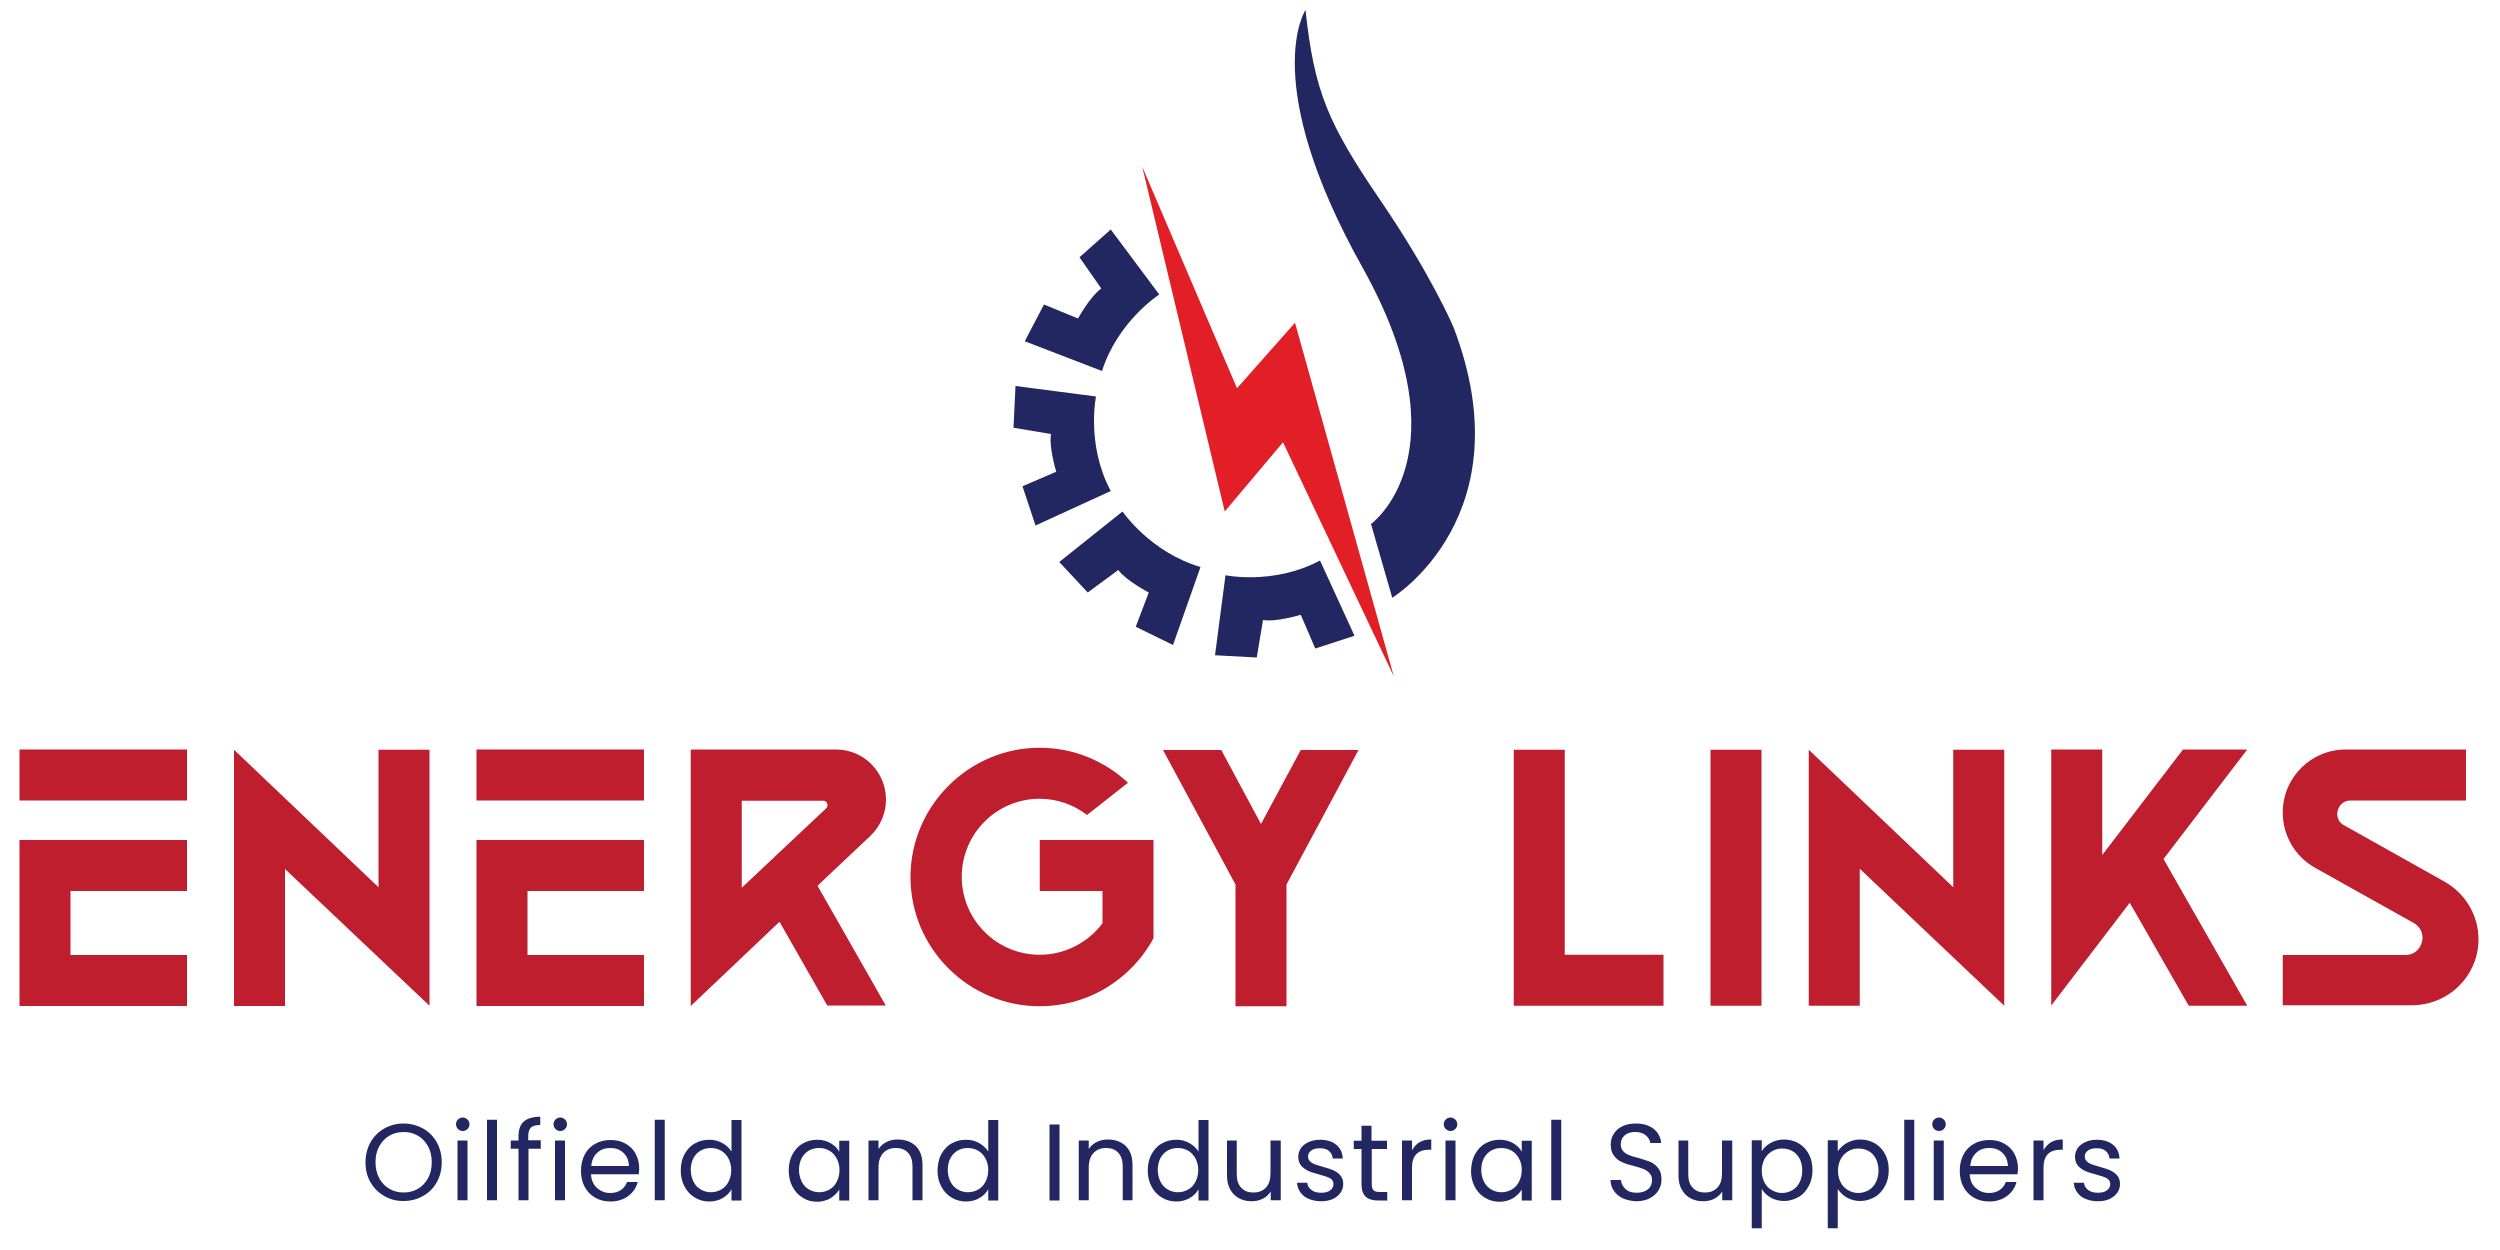
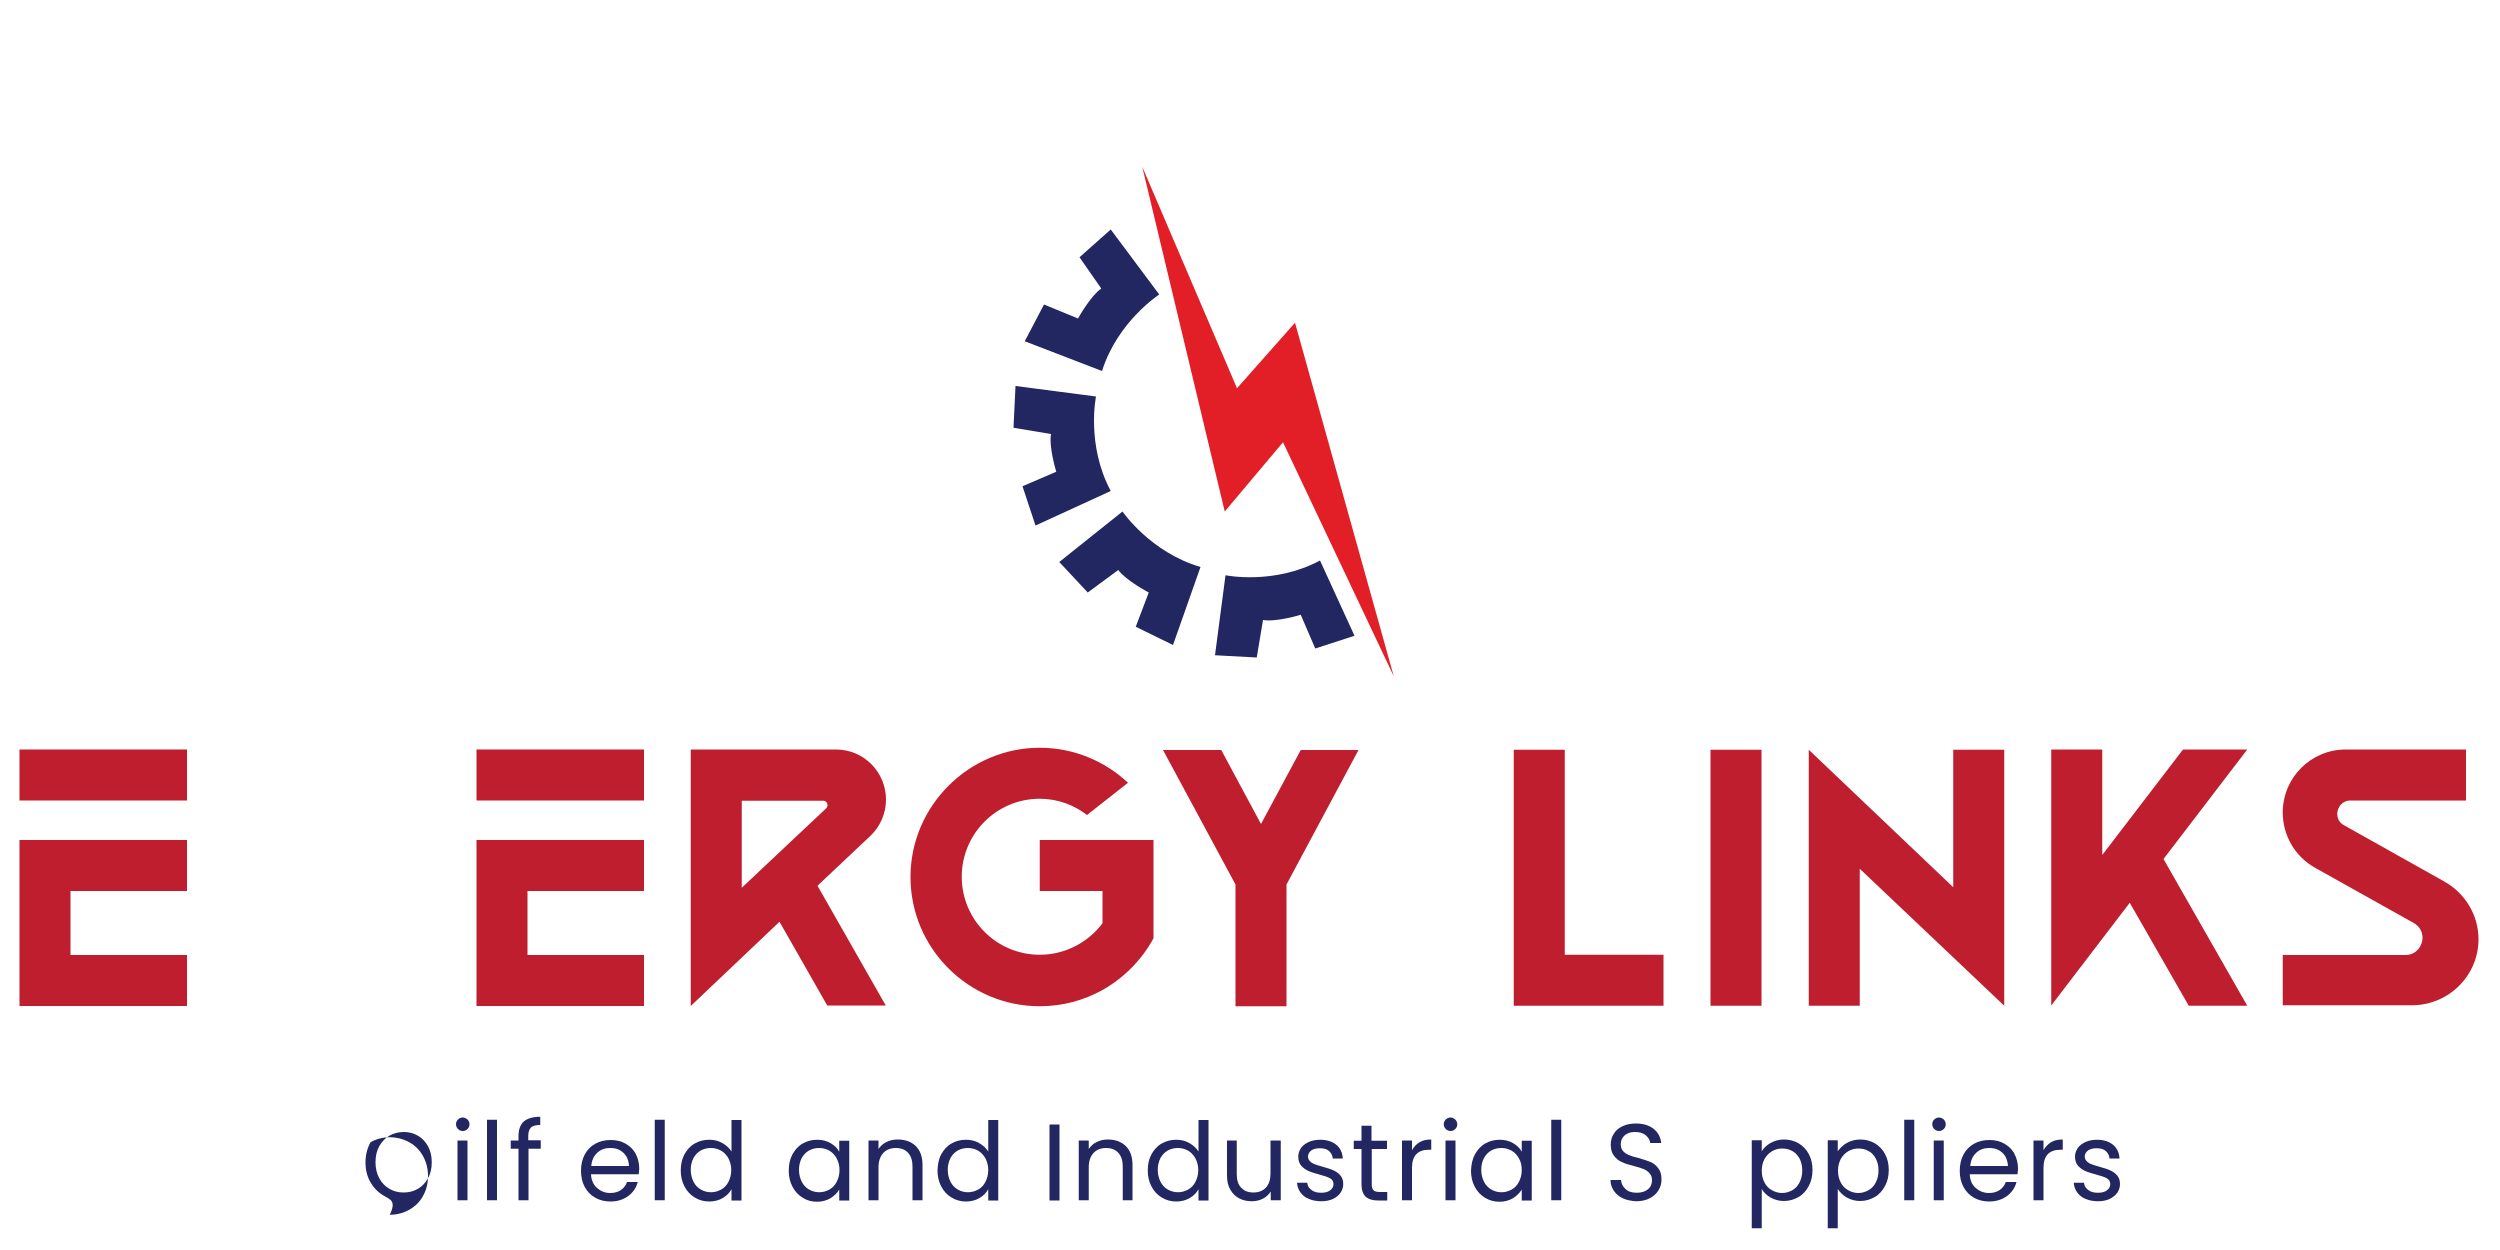
<svg xmlns="http://www.w3.org/2000/svg" version="1.1" id="Layer_1" x="0px" y="0px" viewBox="0 0 1000 500" style="enable-background:new 0 0 1000 500;" xml:space="preserve">
  <style type="text/css">
	.st0{fill:#222661;}
	.st1{fill:#E21E26;}
	.st2{fill:#BE1E2D;}
</style>
-   <path class="st0" d="M522.2,4c0,0-18.9,28.4,22.7,102.8c42,75.1,3.5,102.8,3.5,102.8l8.5,29.5c0,0,53.4-32.7,24.5-108.2  c0,0-8.7-20.7-29.4-51C531.3,49.5,525.7,36.7,522.2,4z" />
  <polygon class="st1" points="456.9,66.7 489.9,204.6 513.2,176.9 557.5,270.5 518,129.1 494.8,155.3 " />
  <path class="st0" d="M449,204.6c0,0,11.1,16.3,31.2,22.2L469.2,258l-14.9-7.3l5.2-13.7c0,0-9-4.7-12.2-9l-12.2,9l-11.4-12.2  L449,204.6z" />
  <path class="st0" d="M438.4,158.6c0,0-4,19.3,5.9,37.8l-30.1,13.8l-5.2-15.7l13.5-5.8c0,0-3-9.7-2.1-15.1l-15-2.5l0.8-16.7  L438.4,158.6z" />
  <path class="st0" d="M463.7,117.8c0,0-16.6,10.7-22.9,30.6l-30.9-11.9l7.7-14.7l13.6,5.6c0,0,4.9-8.9,9.3-12l-8.7-12.5l12.5-11.1  L463.7,117.8z" />
  <path class="st0" d="M490.2,230.1c0,0,19.3,4,37.8-5.9l13.8,30.1l-15.7,5.1l-5.8-13.5c0,0-9.7,3-15.1,2.1l-2.5,15l-16.7-0.9  L490.2,230.1z" />
  <g>
-     <path class="st0" d="M153.7,478.4c-2.3-1.3-4.2-3.2-5.5-5.5c-1.4-2.4-2-5-2-8s0.7-5.6,2-8c1.4-2.4,3.2-4.2,5.5-5.5   c2.3-1.3,4.9-2,7.7-2c2.8,0,5.4,0.7,7.8,2s4.2,3.2,5.5,5.5c1.3,2.4,2,5,2,8c0,3-0.7,5.7-2,8c-1.3,2.4-3.2,4.2-5.5,5.5   c-2.3,1.3-4.9,2-7.8,2C158.6,480.4,156.1,479.8,153.7,478.4z M167.2,475.5c1.7-1,3-2.4,4-4.2c1-1.8,1.5-3.9,1.5-6.4   c0-2.4-0.5-4.6-1.5-6.4c-1-1.8-2.3-3.2-4-4.2c-1.7-1-3.6-1.5-5.7-1.5c-2.1,0-4.1,0.5-5.8,1.5c-1.7,1-3,2.4-4,4.2   c-1,1.8-1.5,3.9-1.5,6.4c0,2.4,0.5,4.5,1.5,6.4c1,1.8,2.3,3.2,4,4.2c1.7,1,3.6,1.5,5.7,1.5C163.6,477,165.5,476.5,167.2,475.5z" />
+     <path class="st0" d="M153.7,478.4c-2.3-1.3-4.2-3.2-5.5-5.5c-1.4-2.4-2-5-2-8s0.7-5.6,2-8c2.3-1.3,4.9-2,7.7-2c2.8,0,5.4,0.7,7.8,2s4.2,3.2,5.5,5.5c1.3,2.4,2,5,2,8c0,3-0.7,5.7-2,8c-1.3,2.4-3.2,4.2-5.5,5.5   c-2.3,1.3-4.9,2-7.8,2C158.6,480.4,156.1,479.8,153.7,478.4z M167.2,475.5c1.7-1,3-2.4,4-4.2c1-1.8,1.5-3.9,1.5-6.4   c0-2.4-0.5-4.6-1.5-6.4c-1-1.8-2.3-3.2-4-4.2c-1.7-1-3.6-1.5-5.7-1.5c-2.1,0-4.1,0.5-5.8,1.5c-1.7,1-3,2.4-4,4.2   c-1,1.8-1.5,3.9-1.5,6.4c0,2.4,0.5,4.5,1.5,6.4c1,1.8,2.3,3.2,4,4.2c1.7,1,3.6,1.5,5.7,1.5C163.6,477,165.5,476.5,167.2,475.5z" />
    <path class="st0" d="M183.2,451.6c-0.5-0.5-0.8-1.2-0.8-1.9c0-0.8,0.3-1.4,0.8-1.9c0.5-0.5,1.2-0.8,1.9-0.8c0.7,0,1.3,0.3,1.9,0.8   c0.5,0.5,0.8,1.2,0.8,1.9c0,0.8-0.3,1.4-0.8,1.9c-0.5,0.5-1.1,0.8-1.9,0.8C184.3,452.4,183.7,452.1,183.2,451.6z M187,456.2v23.9   h-4v-23.9H187z" />
    <path class="st0" d="M198.8,447.9v32.2h-4v-32.2H198.8z" />
    <path class="st0" d="M216.4,459.5h-5v20.6h-4v-20.6h-3.1v-3.3h3.1v-1.7c0-2.7,0.7-4.6,2.1-5.9c1.4-1.2,3.6-1.9,6.6-1.9v3.3   c-1.7,0-3,0.3-3.7,1c-0.7,0.7-1.1,1.8-1.1,3.4v1.7h5V459.5z" />
-     <path class="st0" d="M222.2,451.6c-0.5-0.5-0.8-1.2-0.8-1.9c0-0.8,0.3-1.4,0.8-1.9c0.5-0.5,1.2-0.8,1.9-0.8c0.7,0,1.3,0.3,1.9,0.8   c0.5,0.5,0.8,1.2,0.8,1.9c0,0.8-0.3,1.4-0.8,1.9c-0.5,0.5-1.1,0.8-1.9,0.8C223.3,452.4,222.7,452.1,222.2,451.6z M226,456.2v23.9   h-4v-23.9H226z" />
    <path class="st0" d="M255.5,469.7h-19.1c0.1,2.4,1,4.2,2.4,5.5c1.5,1.3,3.2,2,5.3,2c1.7,0,3.1-0.4,4.3-1.2c1.1-0.8,2-1.9,2.4-3.2   h4.3c-0.6,2.3-1.9,4.2-3.8,5.6c-1.9,1.4-4.3,2.2-7.1,2.2c-2.3,0-4.3-0.5-6.1-1.5c-1.8-1-3.2-2.5-4.2-4.3c-1-1.9-1.5-4-1.5-6.5   c0-2.5,0.5-4.6,1.5-6.5c1-1.9,2.4-3.3,4.2-4.3c1.8-1,3.8-1.5,6.2-1.5c2.3,0,4.3,0.5,6,1.5c1.7,1,3.1,2.3,4,4.1   c0.9,1.7,1.4,3.7,1.4,5.9C255.6,468,255.6,468.8,255.5,469.7z M250.5,462.5c-0.7-1.1-1.6-1.9-2.7-2.5c-1.1-0.6-2.4-0.8-3.8-0.8   c-2,0-3.7,0.6-5.1,1.9c-1.4,1.3-2.2,3-2.4,5.3h15.1C251.5,464.9,251.2,463.6,250.5,462.5z" />
    <path class="st0" d="M265.9,447.9v32.2h-4v-32.2H265.9z" />
    <path class="st0" d="M273.8,461.7c1-1.8,2.3-3.3,4.1-4.3c1.7-1,3.7-1.5,5.8-1.5c1.9,0,3.6,0.4,5.2,1.3c1.6,0.9,2.8,2,3.7,3.4v-12.6   h4v32.2h-4v-4.5c-0.8,1.4-1.9,2.6-3.5,3.5c-1.5,0.9-3.3,1.4-5.4,1.4c-2.1,0-4-0.5-5.8-1.6c-1.7-1-3.1-2.5-4.1-4.4   c-1-1.9-1.5-4-1.5-6.4C272.3,465.7,272.8,463.5,273.8,461.7z M291.4,463.4c-0.7-1.3-1.7-2.4-2.9-3.1c-1.2-0.7-2.6-1.1-4.1-1.1   c-1.5,0-2.8,0.3-4.1,1c-1.2,0.7-2.2,1.7-2.9,3c-0.7,1.3-1.1,2.9-1.1,4.7c0,1.8,0.4,3.4,1.1,4.8c0.7,1.4,1.7,2.4,2.9,3.1   c1.2,0.7,2.6,1.1,4.1,1.1c1.5,0,2.8-0.4,4.1-1.1c1.2-0.7,2.2-1.7,2.9-3.1c0.7-1.4,1.1-2.9,1.1-4.7   C292.5,466.3,292.1,464.8,291.4,463.4z" />
    <path class="st0" d="M317,461.7c1-1.8,2.3-3.3,4.1-4.3c1.7-1,3.7-1.5,5.8-1.5c2.1,0,3.9,0.5,5.4,1.4c1.5,0.9,2.7,2,3.4,3.4v-4.4h4   v23.9h-4v-4.4c-0.8,1.4-2,2.5-3.5,3.5c-1.6,0.9-3.4,1.4-5.4,1.4c-2.1,0-4-0.5-5.7-1.6c-1.7-1-3.1-2.5-4.1-4.4c-1-1.9-1.5-4-1.5-6.4   C315.5,465.7,316,463.5,317,461.7z M334.7,463.4c-0.7-1.3-1.7-2.4-2.9-3.1c-1.2-0.7-2.6-1.1-4.1-1.1c-1.5,0-2.8,0.3-4.1,1   c-1.2,0.7-2.2,1.7-2.9,3c-0.7,1.3-1.1,2.9-1.1,4.7c0,1.8,0.4,3.4,1.1,4.8c0.7,1.4,1.7,2.4,2.9,3.1c1.2,0.7,2.6,1.1,4.1,1.1   c1.5,0,2.8-0.4,4.1-1.1c1.2-0.7,2.2-1.7,2.9-3.1c0.7-1.4,1.1-2.9,1.1-4.7C335.8,466.3,335.4,464.8,334.7,463.4z" />
    <path class="st0" d="M366.3,458.4c1.8,1.8,2.7,4.3,2.7,7.6v14.1H365v-13.5c0-2.4-0.6-4.2-1.8-5.5c-1.2-1.3-2.8-1.9-4.9-1.9   c-2.1,0-3.8,0.7-5,2c-1.2,1.3-1.9,3.2-1.9,5.7v13.2h-4v-23.9h4v3.4c0.8-1.2,1.9-2.2,3.2-2.8c1.4-0.7,2.8-1,4.5-1   C362.1,455.8,364.5,456.7,366.3,458.4z" />
    <path class="st0" d="M376.5,461.7c1-1.8,2.3-3.3,4.1-4.3c1.7-1,3.7-1.5,5.8-1.5c1.9,0,3.6,0.4,5.2,1.3c1.6,0.9,2.8,2,3.7,3.4v-12.6   h4v32.2h-4v-4.5c-0.8,1.4-1.9,2.6-3.5,3.5c-1.5,0.9-3.3,1.4-5.4,1.4c-2.1,0-4-0.5-5.8-1.6c-1.7-1-3.1-2.5-4.1-4.4   c-1-1.9-1.5-4-1.5-6.4C375.1,465.7,375.5,463.5,376.5,461.7z M394.2,463.4c-0.7-1.3-1.7-2.4-2.9-3.1c-1.2-0.7-2.6-1.1-4.1-1.1   s-2.8,0.3-4.1,1c-1.2,0.7-2.2,1.7-2.9,3c-0.7,1.3-1.1,2.9-1.1,4.7c0,1.8,0.4,3.4,1.1,4.8c0.7,1.4,1.7,2.4,2.9,3.1   c1.2,0.7,2.6,1.1,4.1,1.1s2.8-0.4,4.1-1.1c1.2-0.7,2.2-1.7,2.9-3.1c0.7-1.4,1.1-2.9,1.1-4.7C395.3,466.3,394.9,464.8,394.2,463.4z" />
    <path class="st0" d="M423.8,449.8v30.4h-4v-30.4H423.8z" />
    <path class="st0" d="M450.3,458.4c1.8,1.8,2.7,4.3,2.7,7.6v14.1h-3.9v-13.5c0-2.4-0.6-4.2-1.8-5.5c-1.2-1.3-2.8-1.9-4.9-1.9   c-2.1,0-3.8,0.7-5,2c-1.2,1.3-1.9,3.2-1.9,5.7v13.2h-4v-23.9h4v3.4c0.8-1.2,1.9-2.2,3.2-2.8c1.4-0.7,2.8-1,4.5-1   C446.1,455.8,448.5,456.7,450.3,458.4z" />
    <path class="st0" d="M460.6,461.7c1-1.8,2.3-3.3,4.1-4.3c1.7-1,3.7-1.5,5.8-1.5c1.9,0,3.6,0.4,5.2,1.3c1.6,0.9,2.8,2,3.7,3.4v-12.6   h4v32.2h-4v-4.5c-0.8,1.4-1.9,2.6-3.5,3.5c-1.5,0.9-3.3,1.4-5.4,1.4c-2.1,0-4-0.5-5.8-1.6c-1.7-1-3.1-2.5-4.1-4.4   c-1-1.9-1.5-4-1.5-6.4C459.1,465.7,459.6,463.5,460.6,461.7z M478.2,463.4c-0.7-1.3-1.7-2.4-2.9-3.1c-1.2-0.7-2.6-1.1-4.1-1.1   c-1.5,0-2.8,0.3-4.1,1c-1.2,0.7-2.2,1.7-2.9,3c-0.7,1.3-1.1,2.9-1.1,4.7c0,1.8,0.4,3.4,1.1,4.8c0.7,1.4,1.7,2.4,2.9,3.1   c1.2,0.7,2.6,1.1,4.1,1.1c1.5,0,2.8-0.4,4.1-1.1c1.2-0.7,2.2-1.7,2.9-3.1c0.7-1.4,1.1-2.9,1.1-4.7   C479.3,466.3,478.9,464.8,478.2,463.4z" />
    <path class="st0" d="M512.3,456.2v23.9h-4v-3.5c-0.8,1.2-1.8,2.2-3.2,2.9c-1.4,0.7-2.8,1-4.5,1c-1.9,0-3.5-0.4-5-1.2   c-1.5-0.8-2.6-1.9-3.5-3.5c-0.9-1.5-1.3-3.4-1.3-5.6v-14h3.9v13.5c0,2.4,0.6,4.2,1.8,5.4c1.2,1.3,2.8,1.9,4.9,1.9   c2.1,0,3.8-0.7,5-2c1.2-1.3,1.8-3.2,1.8-5.7v-13.1H512.3z" />
    <path class="st0" d="M523.6,479.6c-1.5-0.6-2.6-1.5-3.4-2.6c-0.8-1.1-1.3-2.4-1.4-3.9h4.1c0.1,1.2,0.7,2.2,1.7,2.9   c1,0.8,2.3,1.1,3.9,1.1c1.5,0,2.7-0.3,3.6-1c0.9-0.7,1.3-1.5,1.3-2.5c0-1-0.5-1.8-1.4-2.3c-0.9-0.5-2.4-1-4.3-1.5   c-1.8-0.5-3.2-0.9-4.3-1.4c-1.1-0.5-2.1-1.2-2.9-2.1c-0.8-0.9-1.2-2.2-1.2-3.7c0-1.2,0.4-2.3,1.1-3.4c0.7-1,1.8-1.8,3.1-2.4   c1.3-0.6,2.9-0.9,4.6-0.9c2.6,0,4.8,0.7,6.4,2c1.6,1.3,2.5,3.2,2.6,5.5h-4c-0.1-1.2-0.6-2.2-1.5-3c-0.9-0.8-2.1-1.1-3.7-1.1   c-1.4,0-2.6,0.3-3.4,0.9c-0.8,0.6-1.3,1.4-1.3,2.4c0,0.8,0.3,1.4,0.8,1.9c0.5,0.5,1.1,0.9,1.9,1.2c0.8,0.3,1.8,0.6,3.2,1   c1.7,0.5,3.1,0.9,4.2,1.4c1.1,0.5,2,1.1,2.8,2c0.8,0.9,1.2,2.1,1.2,3.5c0,1.3-0.4,2.5-1.1,3.5c-0.7,1-1.7,1.9-3.1,2.5   c-1.3,0.6-2.8,0.9-4.6,0.9C526.7,480.5,525.1,480.2,523.6,479.6z" />
    <path class="st0" d="M548.7,459.5v14.1c0,1.2,0.2,2,0.7,2.5c0.5,0.5,1.4,0.7,2.6,0.7h2.9v3.4h-3.6c-2.2,0-3.9-0.5-5-1.5   c-1.1-1-1.7-2.7-1.7-5v-14.1h-3.1v-3.3h3.1v-6h4v6h6.2v3.3H548.7z" />
    <path class="st0" d="M567.8,456.9c1.3-0.8,2.9-1.1,4.7-1.1v4.1h-1c-4.4,0-6.7,2.4-6.7,7.2v13h-4v-23.9h4v3.9   C565.5,458.8,566.5,457.7,567.8,456.9z" />
    <path class="st0" d="M578.3,451.6c-0.5-0.5-0.8-1.2-0.8-1.9c0-0.8,0.3-1.4,0.8-1.9c0.5-0.5,1.2-0.8,1.9-0.8c0.7,0,1.3,0.3,1.9,0.8   c0.5,0.5,0.8,1.2,0.8,1.9c0,0.8-0.3,1.4-0.8,1.9c-0.5,0.5-1.1,0.8-1.9,0.8C579.5,452.4,578.8,452.1,578.3,451.6z M582.2,456.2v23.9   h-4v-23.9H582.2z" />
    <path class="st0" d="M590,461.7c1-1.8,2.3-3.3,4.1-4.3c1.7-1,3.7-1.5,5.8-1.5c2.1,0,3.9,0.5,5.4,1.4c1.5,0.9,2.7,2,3.4,3.4v-4.4h4   v23.9h-4v-4.4c-0.8,1.4-2,2.5-3.5,3.5c-1.6,0.9-3.4,1.4-5.4,1.4c-2.1,0-4-0.5-5.8-1.6c-1.7-1-3.1-2.5-4.1-4.4s-1.5-4-1.5-6.4   C588.5,465.7,589,463.5,590,461.7z M607.6,463.4c-0.7-1.3-1.7-2.4-2.9-3.1c-1.2-0.7-2.6-1.1-4.1-1.1c-1.5,0-2.8,0.3-4.1,1   c-1.2,0.7-2.2,1.7-2.9,3c-0.7,1.3-1.1,2.9-1.1,4.7c0,1.8,0.4,3.4,1.1,4.8c0.7,1.4,1.7,2.4,2.9,3.1c1.2,0.7,2.6,1.1,4.1,1.1   c1.5,0,2.8-0.4,4.1-1.1c1.2-0.7,2.2-1.7,2.9-3.1c0.7-1.4,1.1-2.9,1.1-4.7C608.7,466.3,608.4,464.8,607.6,463.4z" />
    <path class="st0" d="M624.5,447.9v32.2h-4v-32.2H624.5z" />
    <path class="st0" d="M649.3,479.4c-1.6-0.7-2.8-1.7-3.7-3c-0.9-1.3-1.4-2.7-1.4-4.4h4.2c0.1,1.4,0.7,2.6,1.8,3.6   c1,1,2.5,1.5,4.5,1.5c1.9,0,3.4-0.5,4.5-1.4c1.1-0.9,1.6-2.2,1.6-3.6c0-1.2-0.3-2.1-1-2.8c-0.6-0.7-1.4-1.3-2.4-1.7   c-1-0.4-2.3-0.8-3.9-1.2c-2-0.5-3.6-1-4.8-1.6c-1.2-0.5-2.2-1.3-3.1-2.5c-0.9-1.1-1.3-2.6-1.3-4.5c0-1.7,0.4-3.1,1.3-4.4   c0.8-1.3,2-2.3,3.6-3c1.5-0.7,3.3-1,5.2-1c2.8,0,5.2,0.7,7,2.1c1.8,1.4,2.8,3.3,3.1,5.7h-4.4c-0.1-1.2-0.8-2.2-1.8-3.1   c-1.1-0.9-2.5-1.3-4.3-1.3c-1.7,0-3,0.4-4.1,1.3c-1,0.9-1.6,2.1-1.6,3.6c0,1.1,0.3,2,0.9,2.7c0.6,0.7,1.4,1.2,2.3,1.6   c0.9,0.4,2.2,0.8,3.9,1.2c2,0.6,3.6,1.1,4.8,1.6c1.2,0.5,2.3,1.4,3.1,2.5c0.9,1.1,1.3,2.6,1.3,4.6c0,1.5-0.4,2.9-1.2,4.2   c-0.8,1.3-1.9,2.4-3.5,3.2c-1.5,0.8-3.4,1.2-5.4,1.2C652.7,480.4,650.9,480.1,649.3,479.4z" />
-     <path class="st0" d="M692.9,456.2v23.9h-4v-3.5c-0.8,1.2-1.8,2.2-3.2,2.9c-1.4,0.7-2.8,1-4.5,1c-1.9,0-3.5-0.4-5-1.2   c-1.5-0.8-2.6-1.9-3.5-3.5c-0.9-1.5-1.3-3.4-1.3-5.6v-14h3.9v13.5c0,2.4,0.6,4.2,1.8,5.4c1.2,1.3,2.8,1.9,4.9,1.9   c2.1,0,3.8-0.7,5-2c1.2-1.3,1.8-3.2,1.8-5.7v-13.1H692.9z" />
    <path class="st0" d="M708.2,457.2c1.6-0.9,3.4-1.4,5.4-1.4c2.1,0,4,0.5,5.8,1.5c1.7,1,3.1,2.4,4.1,4.3c1,1.8,1.5,4,1.5,6.4   c0,2.4-0.5,4.6-1.5,6.4c-1,1.9-2.3,3.4-4.1,4.4c-1.7,1-3.7,1.6-5.8,1.6c-2,0-3.8-0.5-5.4-1.4c-1.6-0.9-2.7-2.1-3.5-3.4v15.7h-4   v-35.2h4v4.4C705.4,459.3,706.6,458.1,708.2,457.2z M719.8,463.4c-0.7-1.3-1.7-2.4-2.9-3c-1.2-0.7-2.6-1-4.1-1   c-1.5,0-2.8,0.4-4,1.1c-1.2,0.7-2.2,1.7-3,3.1c-0.7,1.4-1.1,2.9-1.1,4.7c0,1.8,0.4,3.4,1.1,4.7c0.7,1.4,1.7,2.4,3,3.1   c1.2,0.7,2.6,1.1,4,1.1c1.5,0,2.8-0.4,4.1-1.1c1.2-0.7,2.2-1.7,2.9-3.1c0.7-1.4,1.1-2.9,1.1-4.8   C720.9,466.3,720.5,464.7,719.8,463.4z" />
    <path class="st0" d="M738.7,457.2c1.6-0.9,3.4-1.4,5.4-1.4c2.1,0,4,0.5,5.8,1.5c1.7,1,3.1,2.4,4.1,4.3c1,1.8,1.5,4,1.5,6.4   c0,2.4-0.5,4.6-1.5,6.4s-2.3,3.4-4.1,4.4c-1.7,1-3.7,1.6-5.8,1.6c-2,0-3.8-0.5-5.4-1.4c-1.6-0.9-2.7-2.1-3.6-3.4v15.7h-4v-35.2h4   v4.4C736,459.3,737.1,458.1,738.7,457.2z M750.3,463.4c-0.7-1.3-1.7-2.4-2.9-3c-1.2-0.7-2.6-1-4.1-1c-1.5,0-2.8,0.4-4,1.1   c-1.2,0.7-2.2,1.7-3,3.1c-0.7,1.4-1.1,2.9-1.1,4.7c0,1.8,0.4,3.4,1.1,4.7c0.7,1.4,1.7,2.4,3,3.1c1.2,0.7,2.6,1.1,4,1.1   c1.5,0,2.8-0.4,4.1-1.1c1.2-0.7,2.2-1.7,2.9-3.1c0.7-1.4,1.1-2.9,1.1-4.8C751.4,466.3,751,464.7,750.3,463.4z" />
    <path class="st0" d="M765.7,447.9v32.2h-4v-32.2H765.7z" />
    <path class="st0" d="M773.7,451.6c-0.5-0.5-0.8-1.2-0.8-1.9c0-0.8,0.3-1.4,0.8-1.9c0.5-0.5,1.2-0.8,1.9-0.8c0.7,0,1.3,0.3,1.9,0.8   c0.5,0.5,0.8,1.2,0.8,1.9c0,0.8-0.3,1.4-0.8,1.9c-0.5,0.5-1.1,0.8-1.9,0.8C774.9,452.4,774.2,452.1,773.7,451.6z M777.5,456.2v23.9   h-4v-23.9H777.5z" />
    <path class="st0" d="M807,469.7h-19.1c0.1,2.4,0.9,4.2,2.4,5.5c1.5,1.3,3.2,2,5.3,2c1.7,0,3.1-0.4,4.3-1.2c1.1-0.8,2-1.9,2.4-3.2   h4.3c-0.6,2.3-1.9,4.2-3.8,5.6c-1.9,1.4-4.3,2.2-7.1,2.2c-2.3,0-4.3-0.5-6.1-1.5c-1.8-1-3.2-2.5-4.2-4.3c-1-1.9-1.5-4-1.5-6.5   c0-2.5,0.5-4.6,1.5-6.5c1-1.9,2.4-3.3,4.2-4.3c1.8-1,3.8-1.5,6.2-1.5c2.3,0,4.3,0.5,6,1.5c1.7,1,3.1,2.3,4,4.1   c0.9,1.7,1.4,3.7,1.4,5.9C807.2,468,807.1,468.8,807,469.7z M802.1,462.5c-0.7-1.1-1.6-1.9-2.7-2.5c-1.1-0.6-2.4-0.8-3.8-0.8   c-2,0-3.7,0.6-5.1,1.9c-1.4,1.3-2.2,3-2.4,5.3h15.1C803.1,464.9,802.7,463.6,802.1,462.5z" />
    <path class="st0" d="M820.4,456.9c1.3-0.8,2.9-1.1,4.7-1.1v4.1h-1c-4.4,0-6.7,2.4-6.7,7.2v13h-4v-23.9h4v3.9   C818.1,458.8,819.1,457.7,820.4,456.9z" />
    <path class="st0" d="M834.3,479.6c-1.5-0.6-2.6-1.5-3.4-2.6c-0.8-1.1-1.3-2.4-1.4-3.9h4.1c0.1,1.2,0.7,2.2,1.7,2.9   c1,0.8,2.3,1.1,3.9,1.1c1.5,0,2.7-0.3,3.6-1c0.9-0.7,1.3-1.5,1.3-2.5c0-1-0.5-1.8-1.4-2.3c-0.9-0.5-2.4-1-4.3-1.5   c-1.8-0.5-3.2-0.9-4.3-1.4c-1.1-0.5-2.1-1.2-2.9-2.1c-0.8-0.9-1.2-2.2-1.2-3.7c0-1.2,0.4-2.3,1.1-3.4c0.7-1,1.8-1.8,3.1-2.4   c1.3-0.6,2.9-0.9,4.6-0.9c2.6,0,4.8,0.7,6.4,2c1.6,1.3,2.5,3.2,2.6,5.5h-4c-0.1-1.2-0.6-2.2-1.5-3c-0.9-0.8-2.1-1.1-3.7-1.1   c-1.4,0-2.6,0.3-3.4,0.9c-0.8,0.6-1.3,1.4-1.3,2.4c0,0.8,0.3,1.4,0.8,1.9s1.1,0.9,1.9,1.2c0.8,0.3,1.8,0.6,3.2,1   c1.7,0.5,3.1,0.9,4.2,1.4c1.1,0.5,2,1.1,2.8,2c0.8,0.9,1.2,2.1,1.2,3.5c0,1.3-0.4,2.5-1.1,3.5c-0.7,1-1.8,1.9-3.1,2.5   c-1.3,0.6-2.8,0.9-4.6,0.9C837.4,480.5,835.8,480.2,834.3,479.6z" />
  </g>
  <g>
    <path class="st2" d="M74.8,299.8v20.4h-67v-20.4H74.8z M74.8,336v20.4H28.2V382h46.6v20.4h-67V336H74.8z" />
-     <path class="st2" d="M171.8,299.9v102.4L114,347.6v54.8H93.6V299.9l57.8,55v-55H171.8z" />
    <path class="st2" d="M257.6,299.8v20.4h-67v-20.4H257.6z M257.6,336v20.4H211V382h46.6v20.4h-67V336H257.6z" />
    <path class="st2" d="M311.8,368.7l-35.5,33.7V299.8h58.1c11.1,0,20,9,20,20.1c0,5.4-2.3,10.7-6.2,14.4l-21.2,20l27.3,47.9h-23.4   L311.8,368.7z M296.7,355.1l33.8-31.8c0.3-0.3,0.5-0.8,0.5-1.2c0-0.9-0.6-1.8-1.7-1.8h-32.6V355.1z" />
    <path class="st2" d="M461.4,336.1v39.2c-4.7,8.7-11.9,15.9-20.4,20.7c-7.4,4.1-15.9,6.5-25.1,6.5c-28.4,0-51.7-23.1-51.7-51.7   c0-28.4,23.3-51.7,51.7-51.7c13.7,0,26.1,5.4,35.3,14l-16.4,12.9c-5.3-4.1-11.9-6.5-18.9-6.5c-17.3,0-31.2,14-31.2,31.2   c0,17.3,14,31.2,31.2,31.2c10.2,0,19.4-5,25.1-12.6v-12.9h-25.1v-20.4H461.4z" />
    <path class="st2" d="M516,351.2l-1.4,2.6v48.7h-20.4v-48.7l-1.4-2.6l-27.6-51.2h23.3l15.9,29.6l15.9-29.6h23.1L516,351.2z" />
    <path class="st2" d="M605.5,299.9h20.4v82h39.5v20.4h-59.9V299.9z" />
    <path class="st2" d="M684.2,402.4V299.9h20.4v102.4H684.2z" />
    <path class="st2" d="M801.7,299.9v102.4l-57.8-54.8v54.8h-20.4V299.9l57.8,55v-55H801.7z" />
    <path class="st2" d="M865.4,343.6l33.5,58.7h-23.4l-23.6-41.2l-11,14.4l-20.4,26.7V299.8h20.4V342l32.3-42.2h25.7L865.4,343.6z" />
    <path class="st2" d="M986.5,320.2h-46.3c-3.3,0-5.3,2.7-5.3,5.4c0,1.7,0.8,3.5,2.7,4.5l40.1,22.5c8.4,4.7,13.7,13.5,13.7,23.1   c0,14.6-12,26.4-26.6,26.4h-51.7V382h49.1c4.2,0,6.8-3.5,6.8-6.9c0-2.3-1.1-4.5-3.5-5.9l-39.5-22.1c-8-4.5-12.9-12.9-12.9-22.1   c0-14,11.3-25.2,25.2-25.2h48.1V320.2z" />
  </g>
</svg>